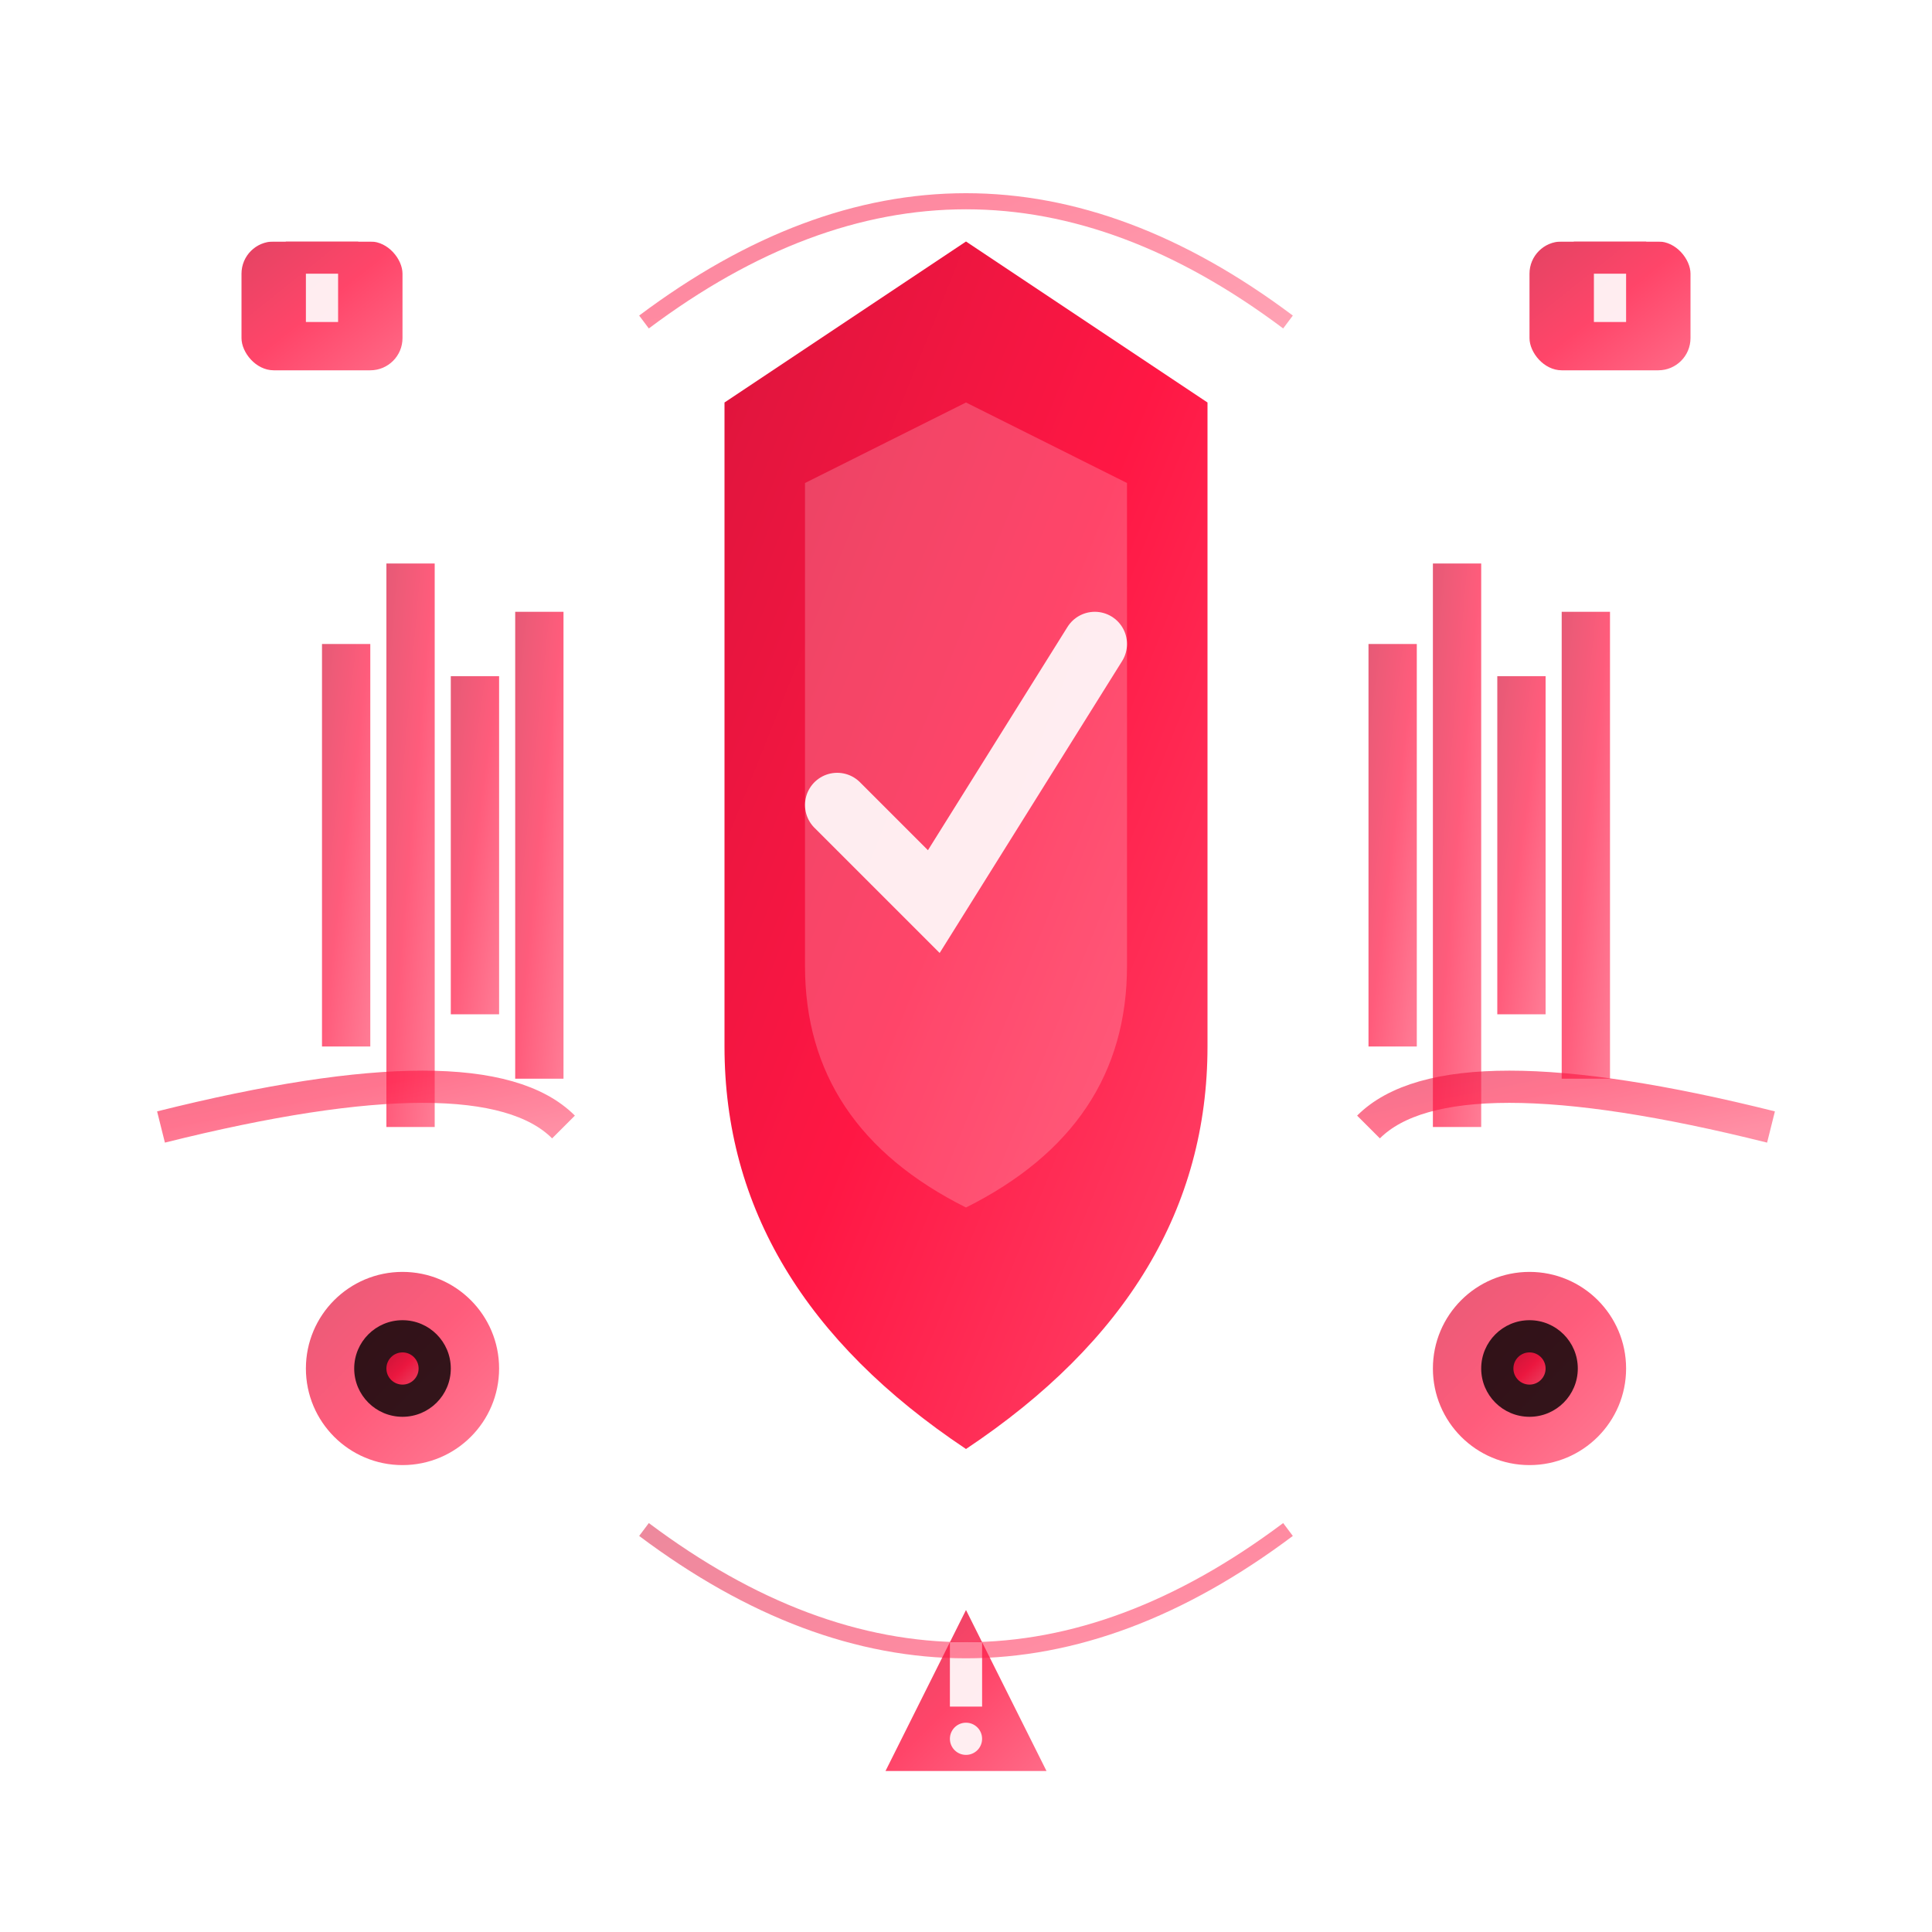
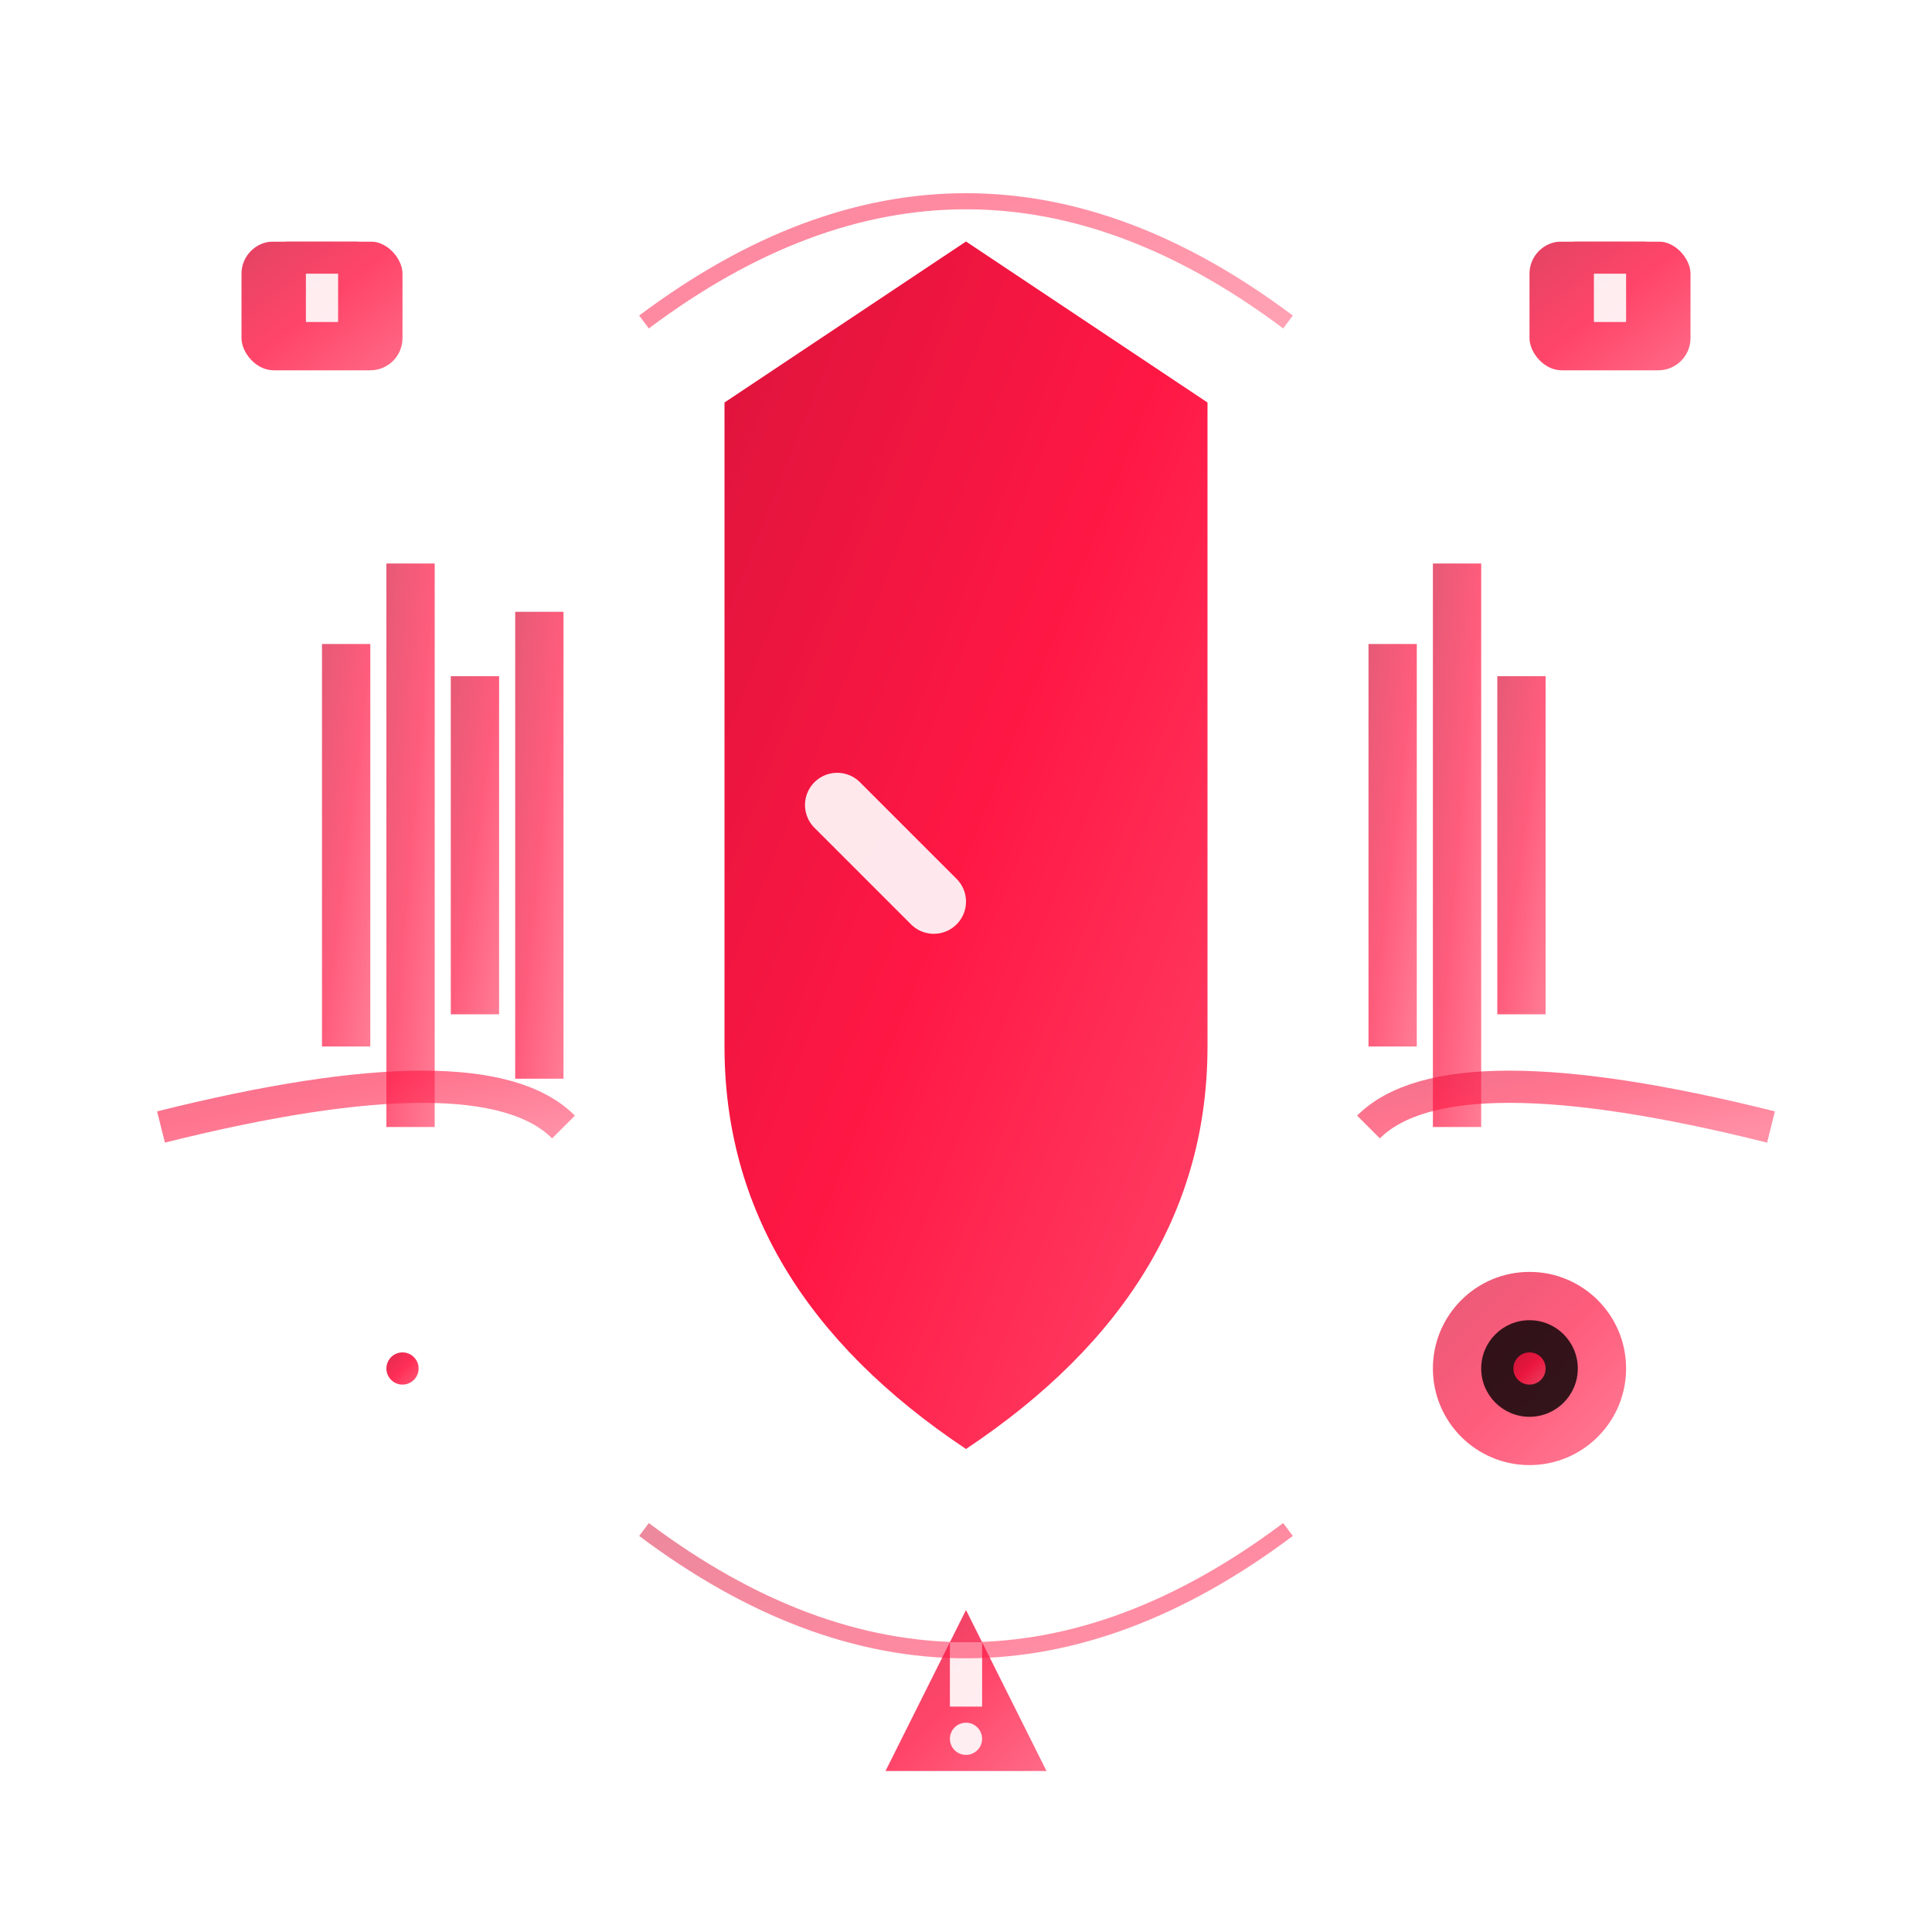
<svg xmlns="http://www.w3.org/2000/svg" width="120" height="120" viewBox="0 0 120 120">
  <defs>
    <linearGradient id="securityGradient" x1="0%" y1="0%" x2="100%" y2="100%">
      <stop offset="0%" style="stop-color:#dc143c;stop-opacity:1" />
      <stop offset="50%" style="stop-color:#ff1744;stop-opacity:1" />
      <stop offset="100%" style="stop-color:#ff4569;stop-opacity:1" />
    </linearGradient>
    <filter id="securityGlow">
      <feGaussianBlur stdDeviation="3" result="coloredBlur" />
      <feMerge>
        <feMergeNode in="coloredBlur" />
        <feMergeNode in="SourceGraphic" />
      </feMerge>
    </filter>
  </defs>
  <path d="M60 15 L45 25 L45 65 Q45 80 60 90 Q75 80 75 65 L75 25 Z" fill="url(#securityGradient)" filter="url(#securityGlow)" />
-   <path d="M60 25 L50 30 L50 60 Q50 70 60 75 Q70 70 70 60 L70 30 Z" fill="#ffffff" opacity="0.2" />
-   <path d="M52 50 L58 56 L68 40" stroke="#ffffff" stroke-width="4" fill="none" opacity="0.9" stroke-linecap="round" />
+   <path d="M52 50 L58 56 " stroke="#ffffff" stroke-width="4" fill="none" opacity="0.9" stroke-linecap="round" />
  <rect x="20" y="40" width="3" height="25" fill="url(#securityGradient)" opacity="0.7" />
  <rect x="24" y="35" width="3" height="35" fill="url(#securityGradient)" opacity="0.7" />
  <rect x="28" y="42" width="3" height="21" fill="url(#securityGradient)" opacity="0.7" />
  <rect x="32" y="38" width="3" height="29" fill="url(#securityGradient)" opacity="0.7" />
  <rect x="85" y="40" width="3" height="25" fill="url(#securityGradient)" opacity="0.7" />
  <rect x="89" y="35" width="3" height="35" fill="url(#securityGradient)" opacity="0.7" />
  <rect x="93" y="42" width="3" height="21" fill="url(#securityGradient)" opacity="0.7" />
-   <rect x="97" y="38" width="3" height="29" fill="url(#securityGradient)" opacity="0.7" />
  <rect x="15" y="15" width="10" height="8" rx="2" fill="url(#securityGradient)" opacity="0.8" />
  <path d="M17 15 Q17 12 20 12 Q23 12 23 15" stroke="#ffffff" stroke-width="1.5" fill="none" opacity="0.9" />
  <rect x="19" y="17" width="2" height="3" fill="#ffffff" opacity="0.9" />
  <rect x="95" y="15" width="10" height="8" rx="2" fill="url(#securityGradient)" opacity="0.8" />
  <path d="M97 15 Q97 12 100 12 Q103 12 103 15" stroke="#ffffff" stroke-width="1.5" fill="none" opacity="0.9" />
  <rect x="99" y="17" width="2" height="3" fill="#ffffff" opacity="0.9" />
  <path d="M10 70 Q30 65 35 70" stroke="url(#securityGradient)" stroke-width="2" fill="none" opacity="0.6">
    <animate attributeName="opacity" values="0.3;0.8;0.3" dur="2s" repeatCount="indefinite" />
  </path>
  <path d="M110 70 Q90 65 85 70" stroke="url(#securityGradient)" stroke-width="2" fill="none" opacity="0.6">
    <animate attributeName="opacity" values="0.8;0.3;0.8" dur="2s" repeatCount="indefinite" />
  </path>
-   <circle cx="25" cy="85" r="6" fill="url(#securityGradient)" opacity="0.7" />
-   <circle cx="25" cy="85" r="3" fill="#000000" opacity="0.8" />
  <circle cx="25" cy="85" r="1" fill="url(#securityGradient)" opacity="0.9" />
  <circle cx="95" cy="85" r="6" fill="url(#securityGradient)" opacity="0.7" />
  <circle cx="95" cy="85" r="3" fill="#000000" opacity="0.8" />
  <circle cx="95" cy="85" r="1" fill="url(#securityGradient)" opacity="0.9" />
  <polygon points="60,100 55,110 65,110" fill="url(#securityGradient)" opacity="0.8" />
  <rect x="59" y="102" width="2" height="4" fill="#ffffff" opacity="0.9" />
  <circle cx="60" cy="108" r="1" fill="#ffffff" opacity="0.9" />
  <path d="M40 20 Q60 5 80 20" stroke="url(#securityGradient)" stroke-width="1" fill="none" opacity="0.5" />
  <path d="M40 95 Q60 110 80 95" stroke="url(#securityGradient)" stroke-width="1" fill="none" opacity="0.5" />
</svg>